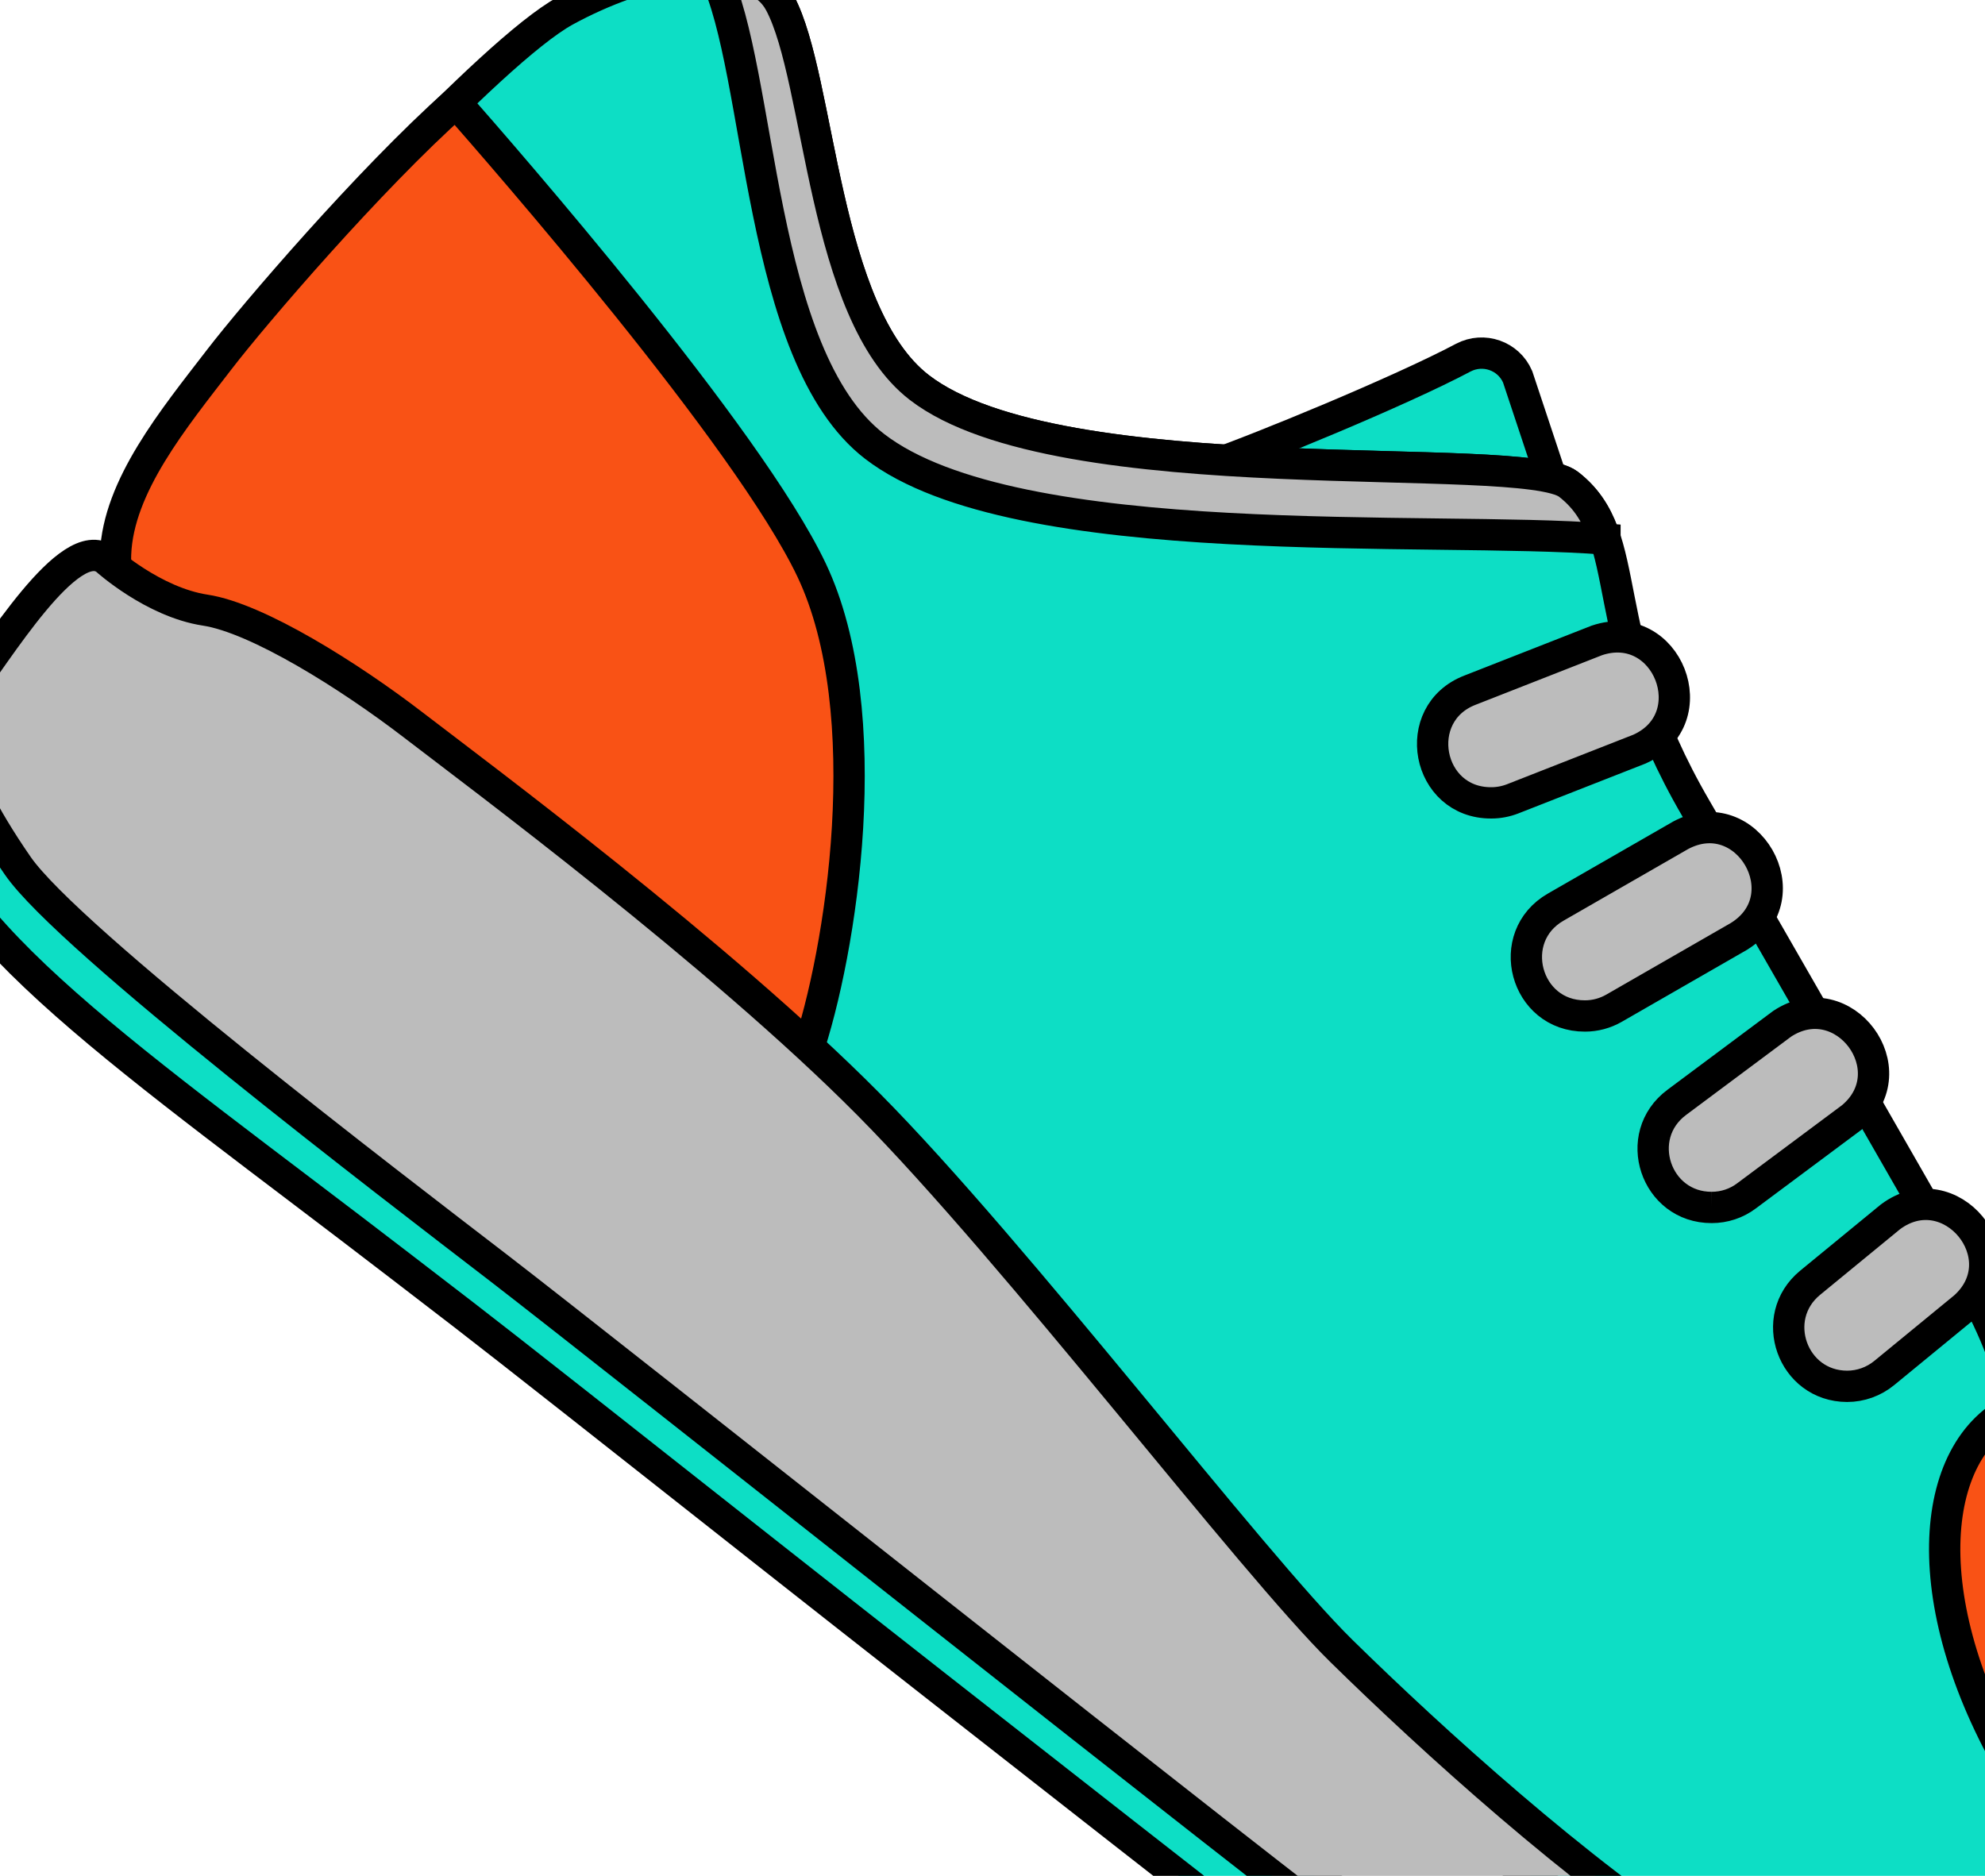
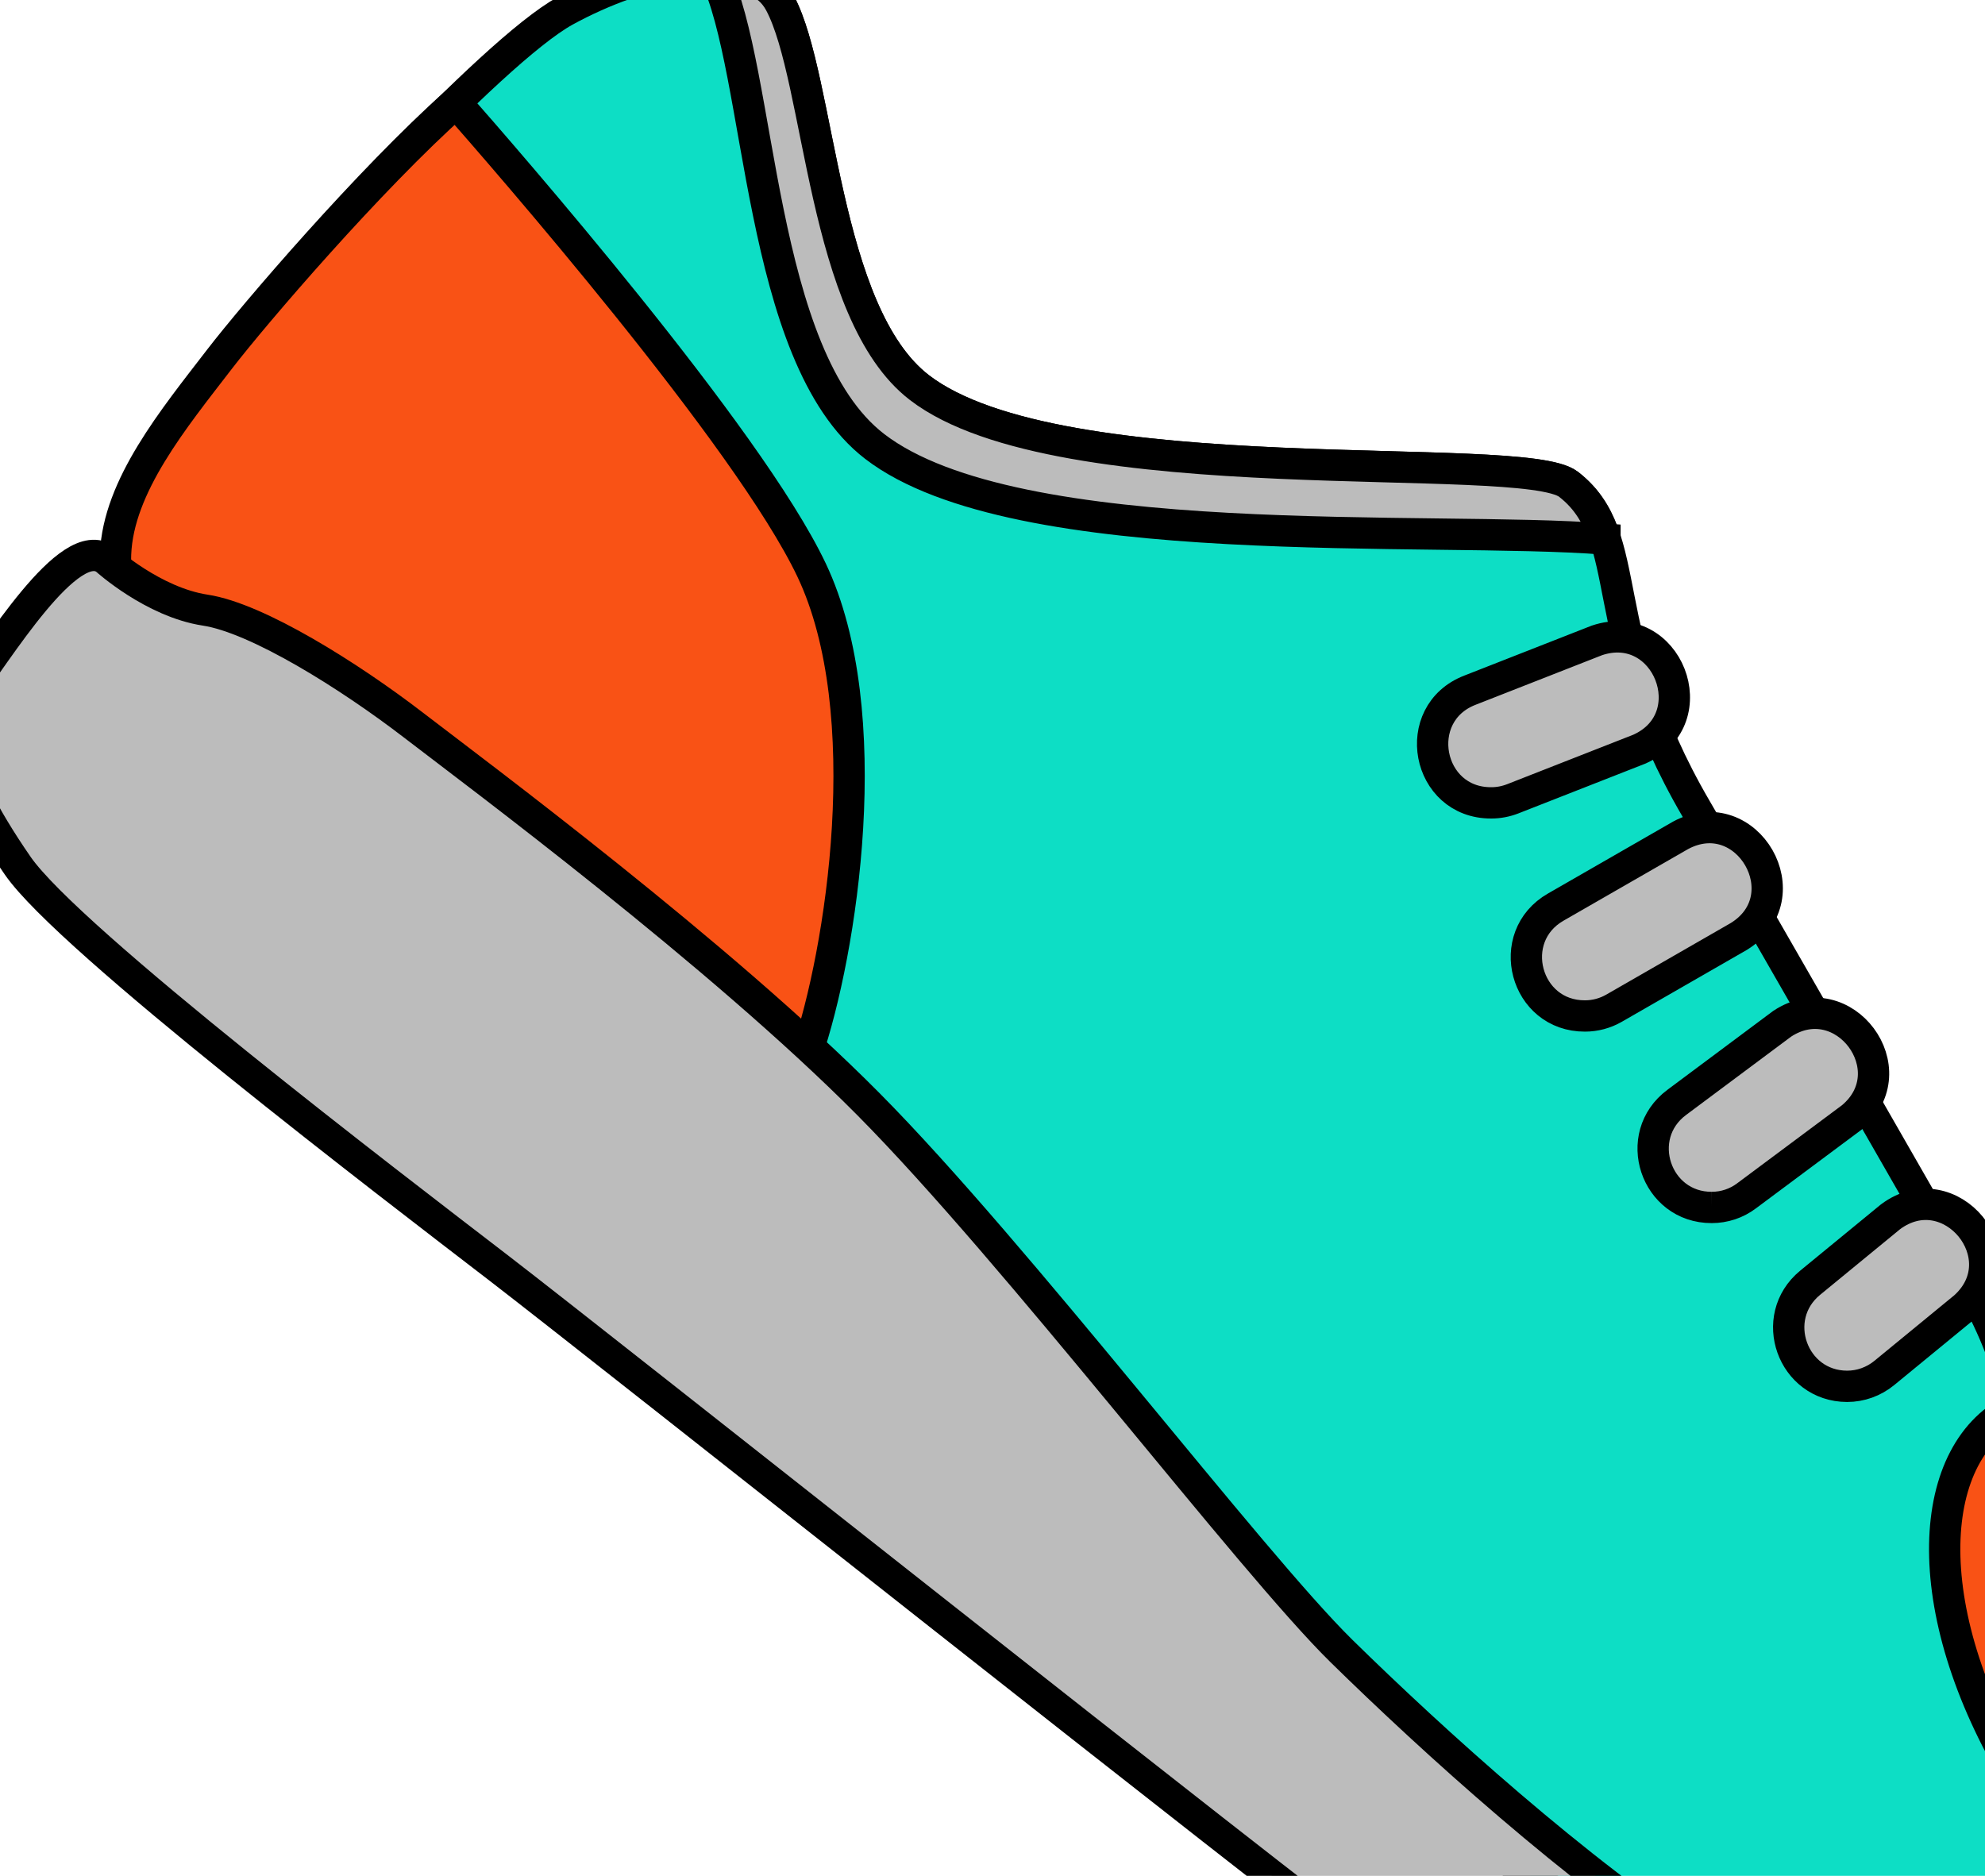
<svg xmlns="http://www.w3.org/2000/svg" xmlns:ns1="http://sodipodi.sourceforge.net/DTD/sodipodi-0.dtd" xmlns:ns2="http://www.inkscape.org/namespaces/inkscape" width="796.208" height="752.515" viewBox="0 0 35.829 33.863" aria-hidden="true" role="img" class="iconify iconify--twemoji" preserveAspectRatio="xMidYMid" version="1.1" id="svg6" ns1:docname="icon.svg" ns2:version="1.4.1 (1:1.4.1+202503302257+93de688d07)" ns2:export-filename="favicon-32x32.png" ns2:export-xdpi="3.8582885" ns2:export-ydpi="3.8582885">
  <defs id="defs6" />
  <ns1:namedview id="namedview6" pagecolor="#ffffff" bordercolor="#000000" borderopacity="0.25" ns2:showpageshadow="2" ns2:pageopacity="0.0" ns2:pagecheckerboard="0" ns2:deskcolor="#d1d1d1" ns2:zoom="1.4142136" ns2:cx="638.87096" ns2:cy="484.01458" ns2:window-width="3774" ns2:window-height="2091" ns2:window-x="0" ns2:window-y="0" ns2:window-maximized="1" ns2:current-layer="svg6">
    <ns2:page x="0" y="0" width="35.829" height="33.863" id="page2" margin="0" bleed="0" />
  </ns1:namedview>
  <rect style="fill:none;fill-opacity:1;stroke-width:0.494" id="rect1" width="45" height="45" x="-1.814" y="-2.1" />
  <g id="g1" transform="matrix(1.256,0,0,1.256,-1.814,-0.865)" ns2:export-filename="../../src/lib/logos/logo.png" ns2:export-xdpi="49.152" ns2:export-ydpi="49.152">
-     <path fill="#8899a6" d="m 23.93,8.138 -0.676,-2.034 c -0.13,-0.302 -0.49,-0.428 -0.781,-0.275 -0.918,0.487 -2.944,1.318 -3.684,1.575 1.419,0.505 3.499,1.503 4.511,1.396 0.384,-0.04 0.787,-0.308 0.63,-0.662 z m 10.21,24.574 c -0.399,0.225 -6.509,1.692 -18.621,-8.906 -3.667,-3.209 -14.55,-12.955 -14.409,-13.287 0,0 -0.329,0.36 -0.602,0.736 -0.197,0.271 -0.319,0.559 -0.274,0.848 0.31,1.967 3.112,3.819 6.962,6.781 l 0.549,0.422 0.363,0.279 c 0.588,0.452 2.316,1.815 4.329,3.403 2.753,2.171 8.284,6.49 8.445,6.61 2.12,1.574 4.635,2.817 7.667,3.672 3.838,1.081 5.591,-0.558 5.591,-0.558 z" id="path1" ns1:nodetypes="cccccccccccccccccc" style="fill:#0ddec5;fill-opacity:1;stroke:#000000;stroke-width:0.45;stroke-dasharray:none;stroke-opacity:1" />
    <path fill="#BE1931" d="m 34.14,32.712 c 0,0 0.477,-0.219 0.97,-0.918 0.493,-0.699 0.79,-1.924 0.045,-3.248 -0.745,-1.323 -3.456,-5.121 -4.345,-6.671 -0.433,-0.755 -0.297,-1.447 -1.125,-2.835 0,0 -3.164,-5.523 -3.864,-6.723 -1.497,-2.567 -0.84,-3.902 -1.837,-4.668 -0.665,-0.511 -7.306,0.166 -9.327,-1.389 -1.397,-1.074 -1.418,-4.428 -2.003,-5.526 -0.466,-0.875 -2.02,-0.475 -3.087,0.11 -1.067,0.585 -3.973,3.789 -4.675,4.702 -0.702,0.913 -1.601,1.909 -1.679,2.928 l -0.079,1.018 c 0,0 15.861,15.15 20.375,18.206 7.697,5.211 10.631,5.014 10.631,5.014 z" id="path2" style="fill:#0ddec5;fill-opacity:1;stroke:#000000;stroke-width:0.45;stroke-dasharray:none;stroke-opacity:1" />
    <path fill="#A0041E" d="m 24.509,8.436 c -0.103,-0.314 -0.249,-0.575 -0.525,-0.788 -0.665,-0.511 -7.306,0.167 -9.327,-1.389 -1.397,-1.074 -1.418,-4.429 -2.003,-5.526 -0.182,-0.341 -0.526,-0.411 -0.946,-0.428 0.69,1.4 0.615,5.5 2.306,6.8 2.038,1.569 8.016,1.133 10.495,1.331 z" id="path3" style="fill:#bcbcbc;fill-opacity:1;stroke:#000000;stroke-width:0.45;stroke-dasharray:none;stroke-opacity:1" ns1:nodetypes="ccccccc" />
    <path fill="#DD2E44" d="m 13.034,15.845 c 0.505,-1.472 1.044,-4.915 0.074,-6.962 -0.909,-1.917 -4.441,-5.955 -5.112,-6.72 -1.24,1.105 -2.897,3.038 -3.397,3.688 -0.66,0.858 -1.455,1.822 -1.494,2.801 -0.014,0.352 0.087,0.51 0.087,0.51 0,0 9.822,6.741 9.842,6.683 z" id="path4" ns2:label="path4" style="fill:#f95215;fill-opacity:1;stroke:#000000;stroke-width:0.45;stroke-dasharray:none;stroke-opacity:1" />
    <path fill="#ccd6dd" d="m 22.876,12.228 c -0.931,0.005 -1.175,-1.285 -0.306,-1.62 l 1.823,-0.715 c 1.011,-0.34 1.585,1.124 0.613,1.562 l -1.823,0.715 c -0.098,0.038 -0.202,0.058 -0.307,0.058 z m 1.347,3.063 c -0.862,0.004 -1.168,-1.139 -0.419,-1.566 l 1.793,-1.031 c 0.957,-0.511 1.759,0.885 0.836,1.454 l -1.793,1.031 c -0.127,0.073 -0.271,0.112 -0.417,0.112 z m 1.821,2.752 c -0.809,0.003 -1.152,-1.029 -0.502,-1.511 l 1.514,-1.129 c 0.883,-0.582 1.812,0.666 1.002,1.345 l -1.514,1.128 c -0.144,0.109 -0.32,0.167 -0.5,0.167 z m 1.945,2.571 c -0.787,-0.002 -1.139,-0.988 -0.532,-1.488 l 1.155,-0.948 c 0.857,-0.64 1.86,0.581 1.065,1.297 l -1.155,0.948 c -0.15,0.123 -0.339,0.191 -0.533,0.191 z M 2.969,8.732 c 0,0 0.675,0.612 1.425,0.726 0.75,0.114 2.079,0.95 2.993,1.653 0.914,0.703 4.399,3.292 6.534,5.444 2.135,2.152 5.495,6.58 6.801,7.863 1.306,1.282 3.413,3.193 5.214,4.347 1.801,1.154 3.455,2.131 4.516,2.686 1.368,0.716 2.524,0.998 3.58,1.115 -0.368,0.216 -2.205,1.092 -5.582,-0.059 -3.228,-1.101 -5.332,-2.294 -7.071,-3.586 -1.739,-1.292 -11.208,-8.808 -12.759,-10.001 -1.551,-1.193 -6.188,-4.728 -6.92,-5.787 -1.04,-1.504 -0.99,-2.162 -0.788,-2.424 0.492,-0.641 1.531,-2.382 2.057,-1.977 z" id="path5" style="fill:#bcbcbc;fill-opacity:1;stroke:#000000;stroke-width:0.45;stroke-dasharray:none;stroke-opacity:1" ns1:nodetypes="cccccccccccccccccccccccccssscscccssccc" />
    <path fill="#DD2E44" d="m 35.155,28.546 c -0.745,-1.323 -3.456,-5.121 -4.345,-6.671 -0.174,-0.304 -0.257,-0.599 -0.347,-0.931 -0.091,0.034 -0.189,0.054 -0.269,0.109 -1.154,0.792 -1.148,3.185 0.571,5.687 1.378,2.006 3.59,3.552 4.832,3.576 0.026,-0.538 -0.088,-1.142 -0.442,-1.77 z" id="path6" style="fill:#f95215;fill-opacity:1;stroke:#000000;stroke-width:0.45;stroke-dasharray:none;stroke-opacity:1" />
  </g>
</svg>